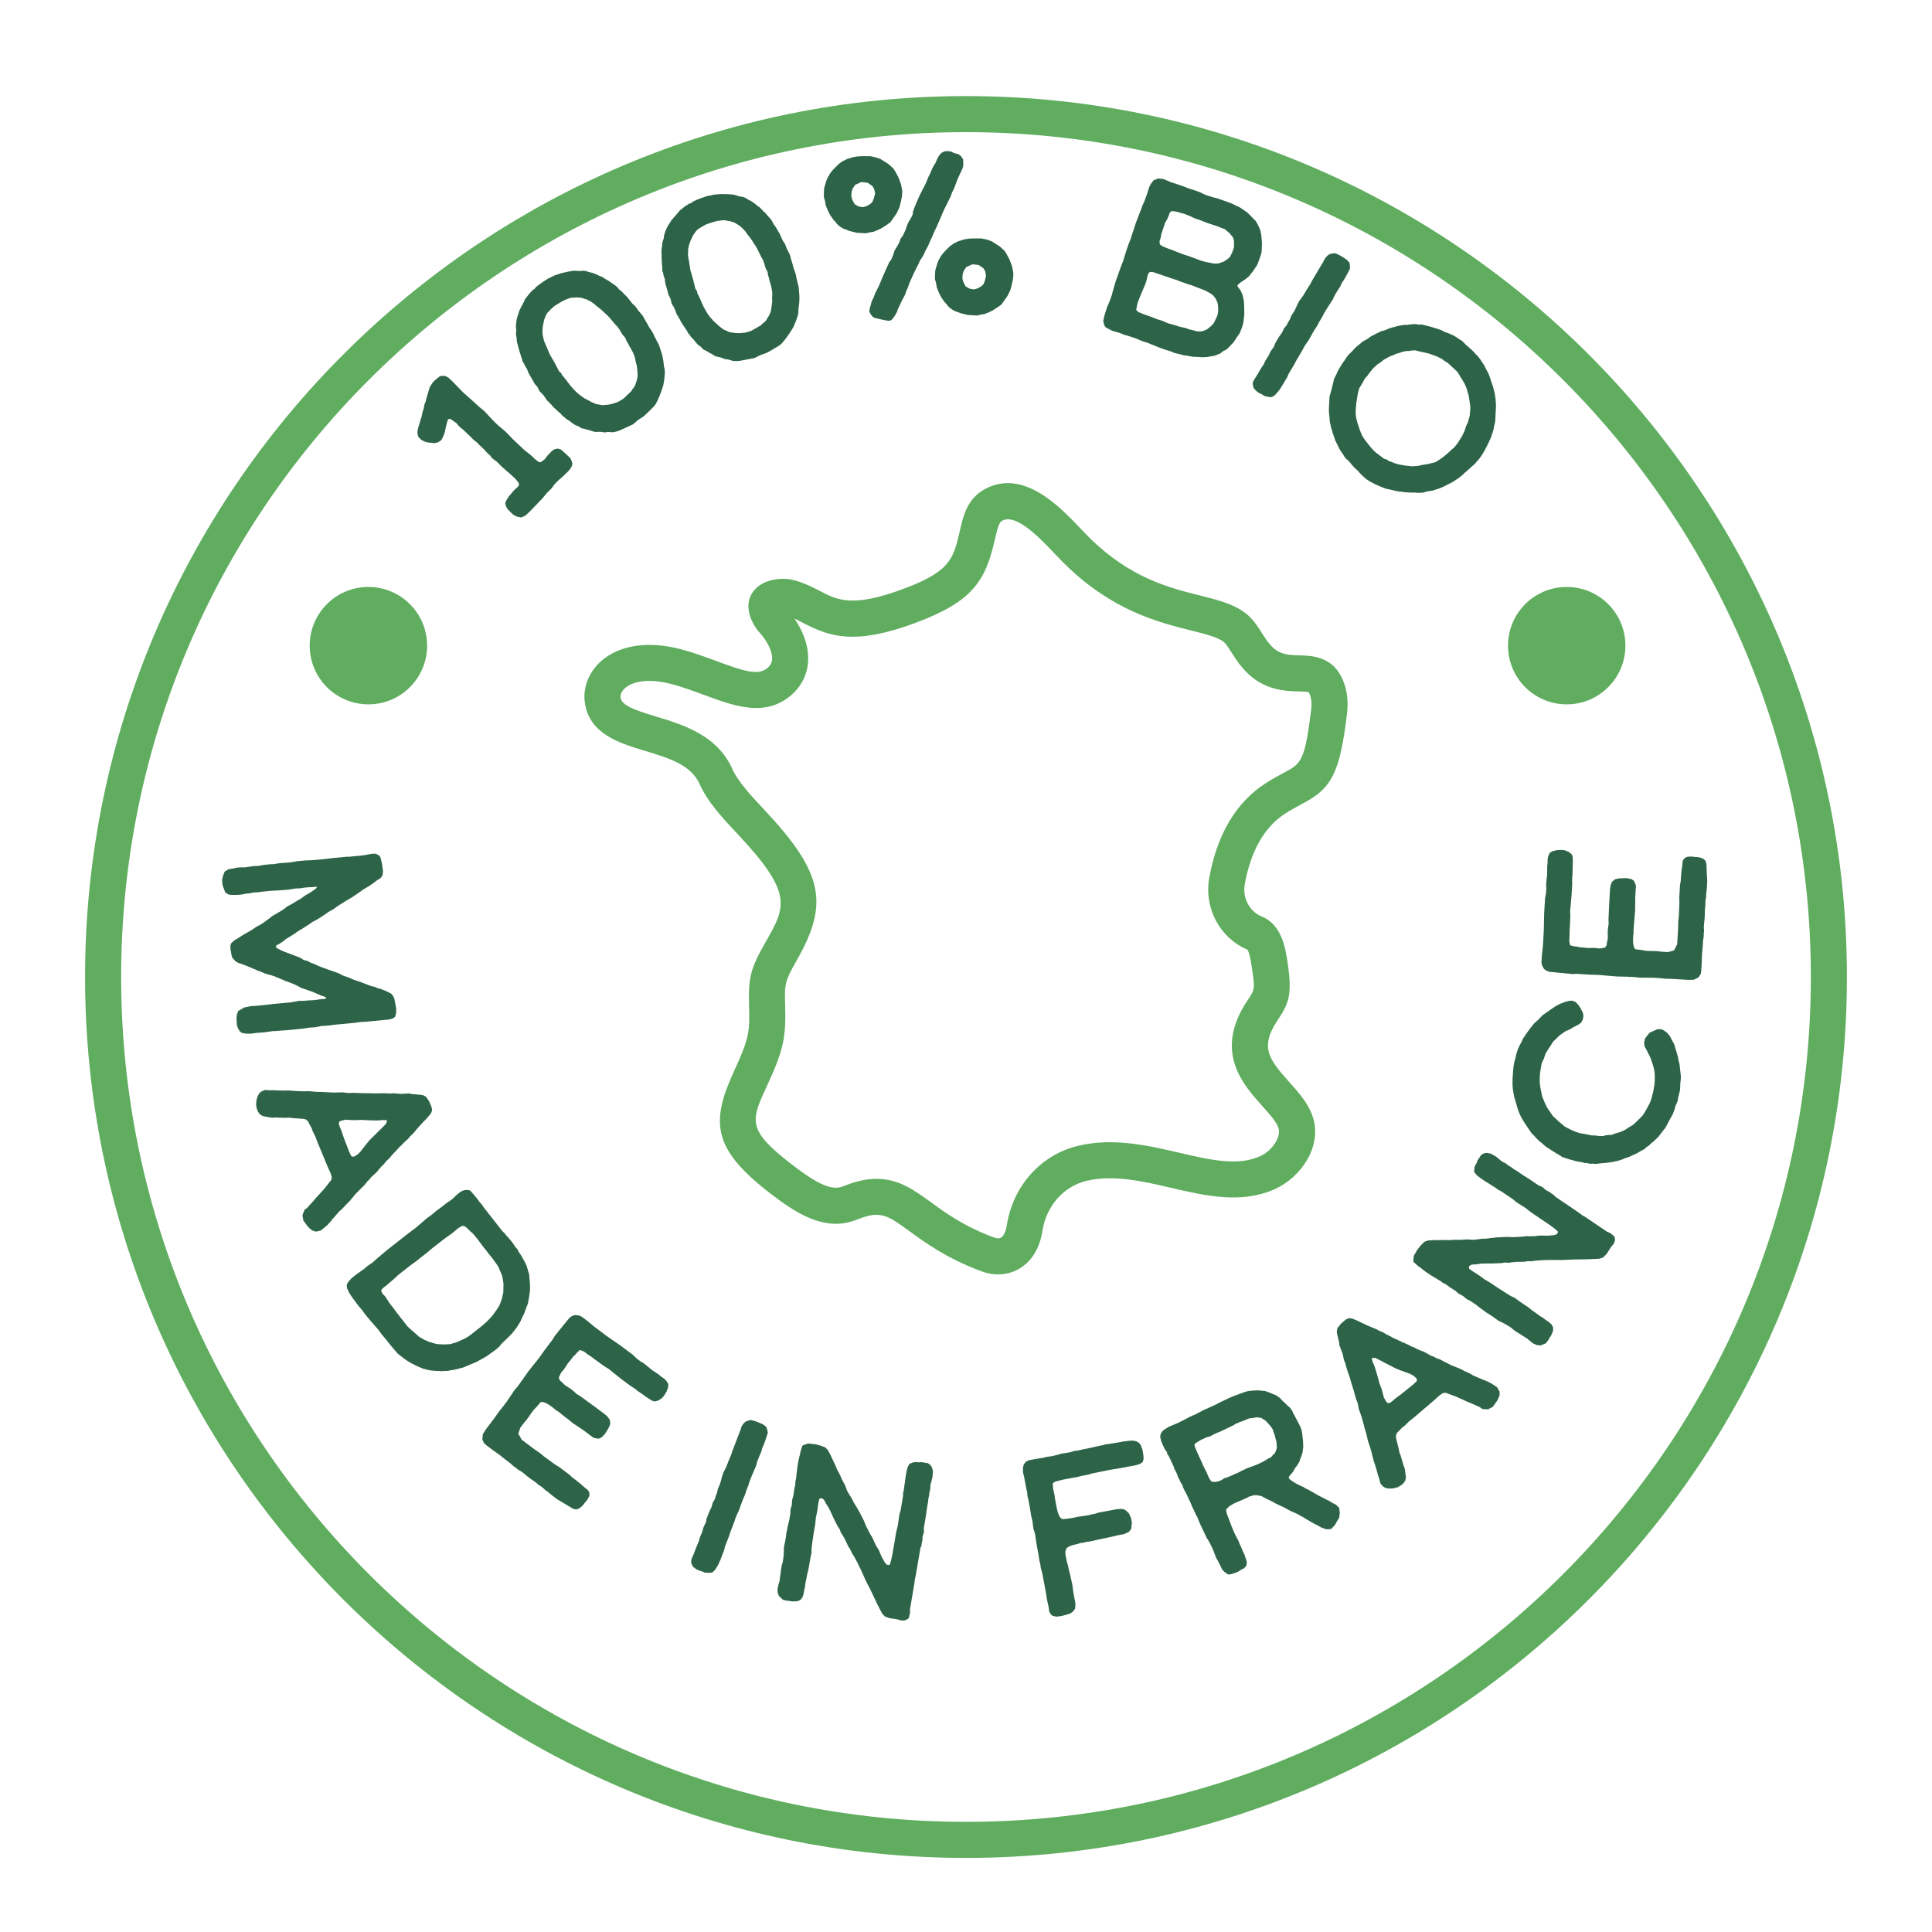
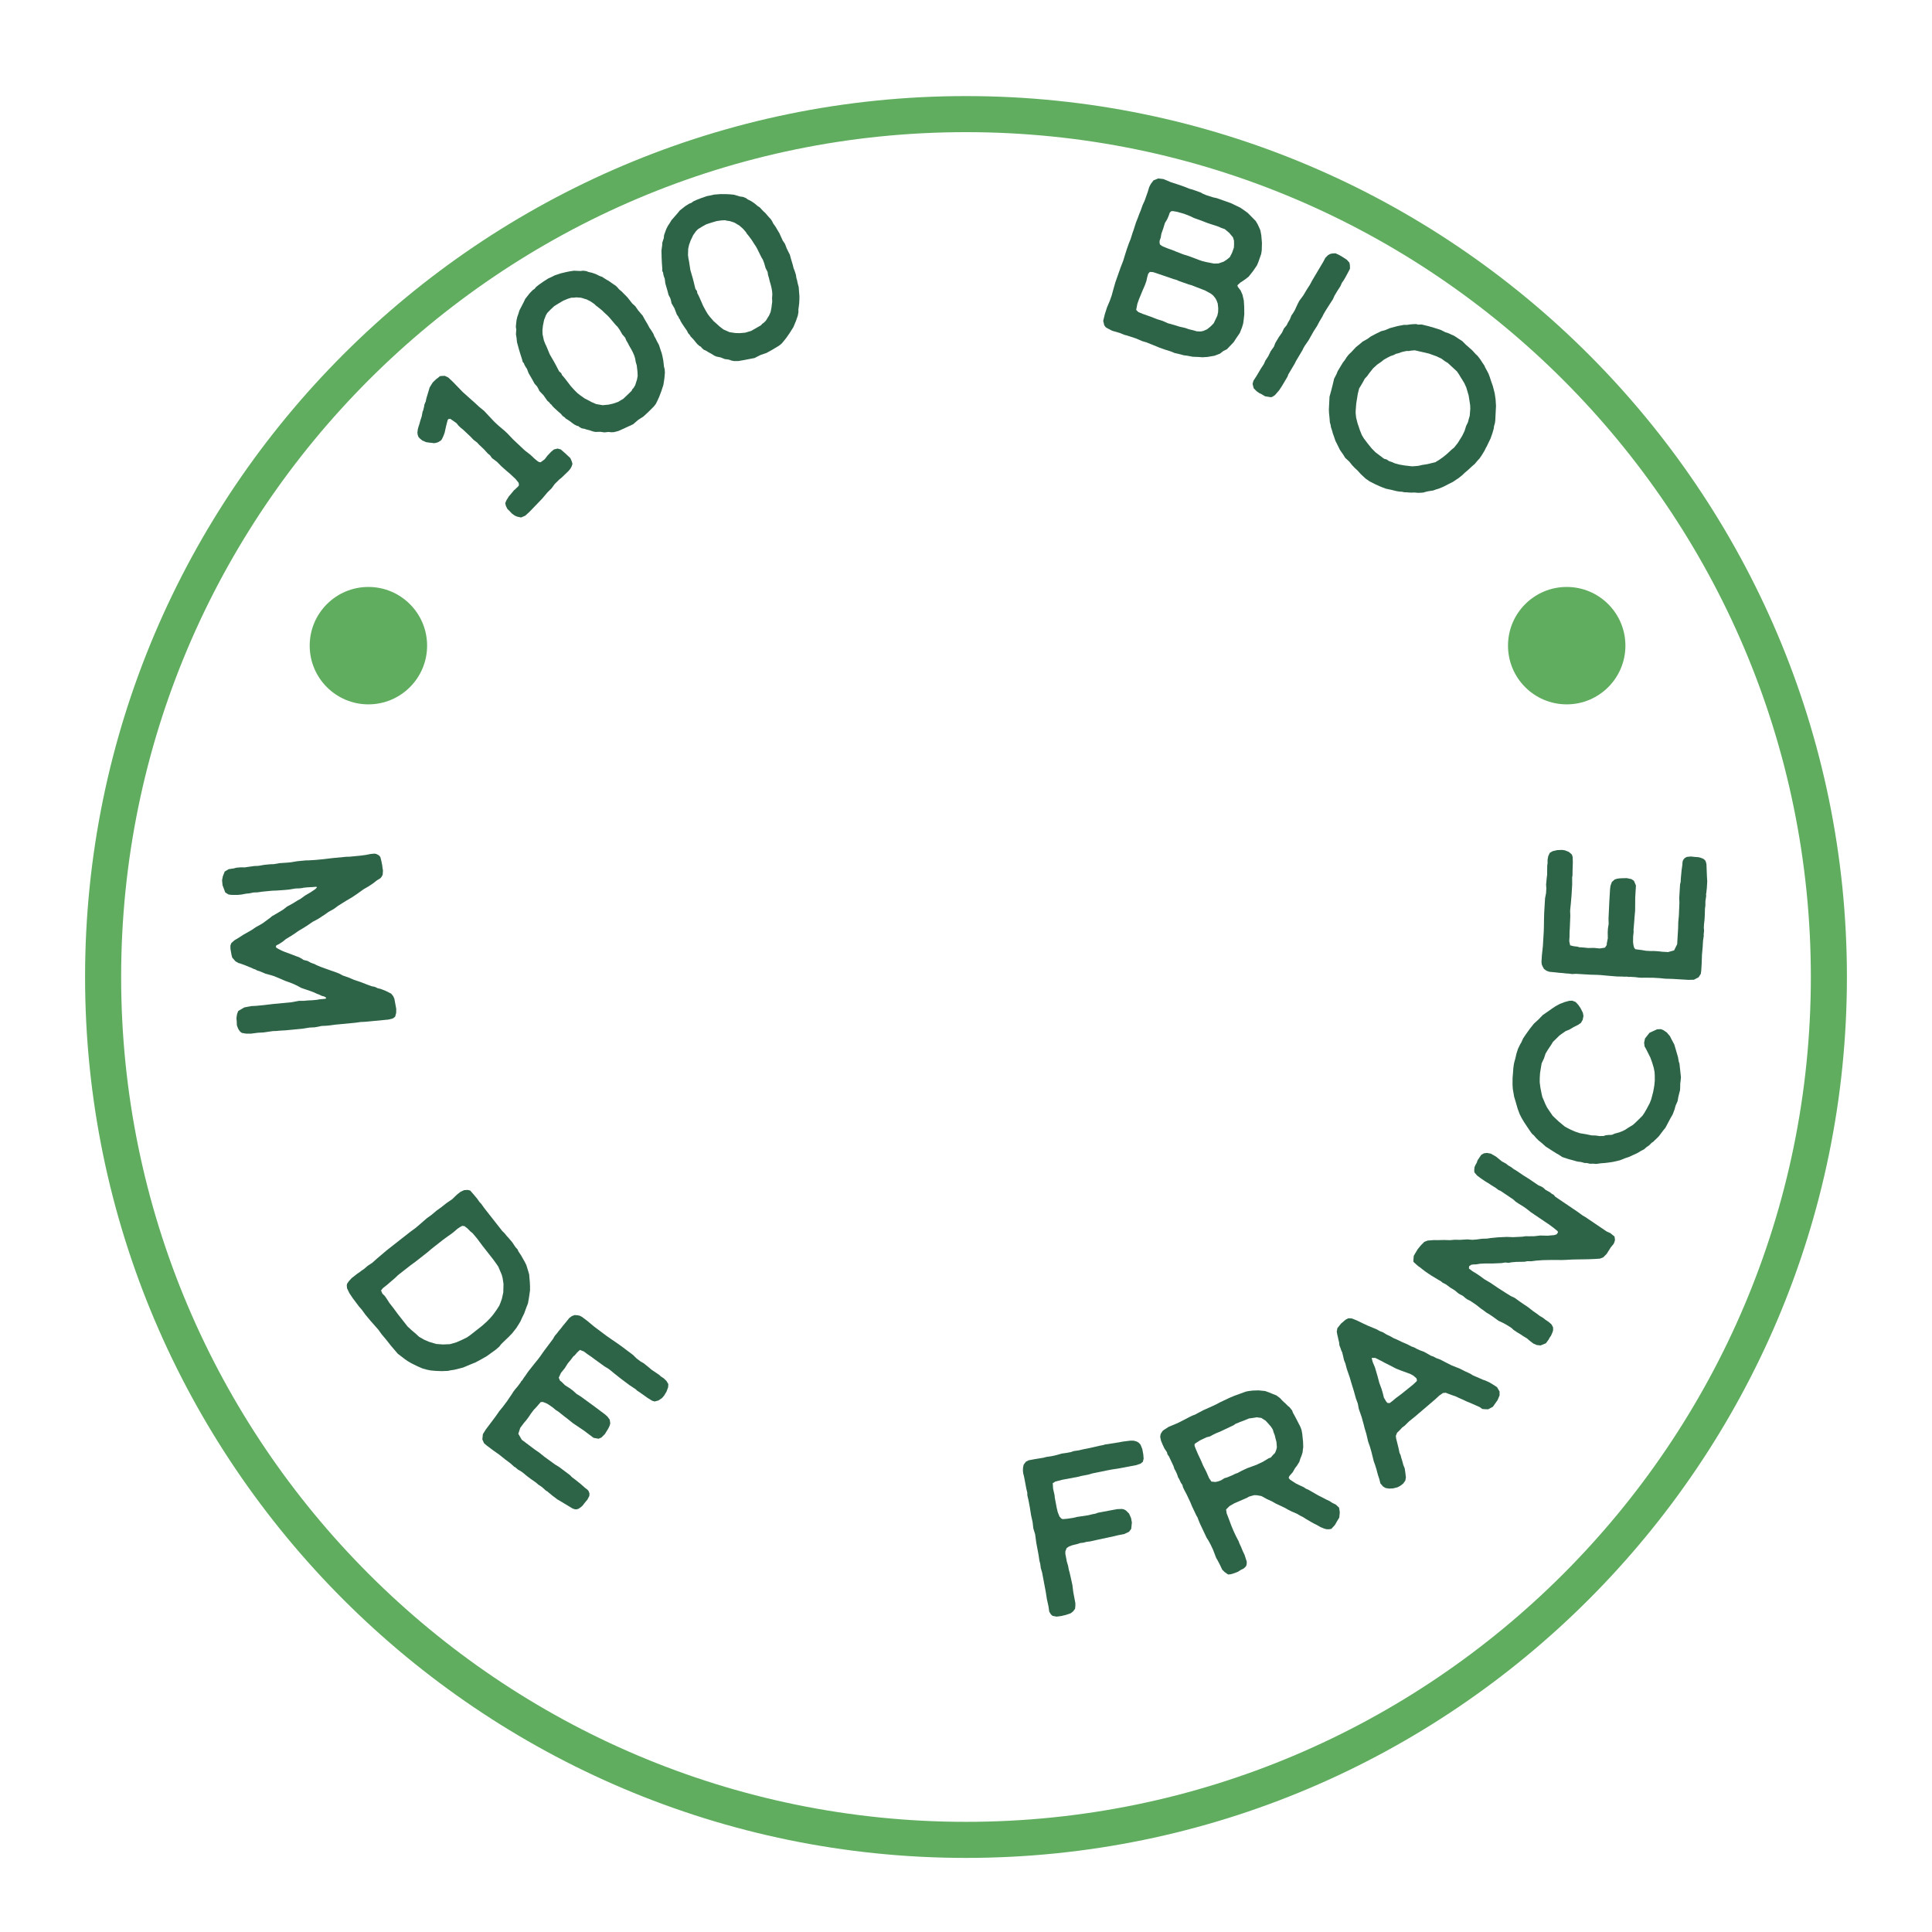
<svg xmlns="http://www.w3.org/2000/svg" id="Calque_1" width="60.325mm" height="60.325mm" viewBox="0 0 171.001 171.001">
  <defs>
    <style>.cls-1{fill:#fff;}.cls-2{filter:url(#drop-shadow-1);}.cls-3{fill:#2d6447;}.cls-4{fill:#60ad60;}</style>
    <filter id="drop-shadow-1" x="-1.481" y="-.133" width="174" height="174" filterUnits="userSpaceOnUse">
      <feOffset dx="0" dy="8.504" />
      <feGaussianBlur result="blur" stdDeviation="2.835" />
      <feFlood flood-color="#303030" flood-opacity=".2" />
      <feComposite in2="blur" operator="in" />
      <feComposite in="SourceGraphic" />
    </filter>
  </defs>
  <g class="cls-2">
    <circle class="cls-1" cx="85.5" cy="77.97" r="76.374" />
    <path class="cls-4" d="M85.5,155.939c-42.993,0-77.97-34.977-77.97-77.97S42.508,0,85.5,0s77.97,34.977,77.97,77.969-34.977,77.97-77.97,77.97ZM85.5,3.192C44.268,3.192,10.722,36.737,10.722,77.969s33.545,74.778,74.778,74.778,74.778-33.545,74.778-74.778S126.733,3.192,85.5,3.192Z" />
  </g>
  <path class="cls-3" d="M49.728,42.258l-.236.192-.386.381-.286.392-.358.351-.26.306-.206.247-1.155,1.199-.359.323-.364.153-.343-.074-.216-.093-.247-.177-.22-.235-.175-.165-.136-.265-.065-.253.106-.259.217-.347.274-.321.178-.218.111-.089.096-.102.138-.118.095-.13-.02-.212-.265-.333-.497-.468-.277-.233-.481-.425-.41-.413-.436-.327-.178-.25-.189-.15-.338-.373-.424-.399-.191-.207-.305-.232-.293-.304-.657-.618-.16-.123-.234-.22-.163-.208-.247-.177-.319-.218-.169.034-.028.029-.04.101-.127.487-.125.571-.105.287-.107.23-.081.144-.097.074-.195.119-.225.064-.155.019-.142-.024-.228-.021-.313-.047-.331-.146-.219-.178-.132-.152-.063-.197-.02-.184.034-.271.064-.244.078-.229.09-.329.117-.358.073-.399.066-.158.025-.114.038-.157.036-.214.066-.158.053-.115.024-.142.05-.2.271-.902.271-.434.303-.293.18-.133.152-.132.184-.02.255-.008.303.147.38.357.322.331.308.317.249.262.613.549.54.48.321.302.437.356.425.456.484.51.321.302.291.247.306.26.248.233.484.511,1.037.976.509.396.365.344.248.205.159.095.128.01.167-.119.195-.148.232-.305.33-.35.249-.207.324-.081.286.077.408.357.439.412.122.28.064.225-.065.215-.107.202-.164.203-.606.586Z" />
  <path class="cls-3" d="M55.316,37.889l-.281.122-.298.134-.393.103-.261.011-.112-.02-.172-.002-.294.034-.379-.053-.406.014-.195-.035-.286-.094-.33-.088-.163-.058-.252-.045-.197-.107-.114-.092-.111-.02-.225-.112-.192-.135-.164-.13-.231-.156-.169-.102-.097-.103-.192-.135-.154-.186-.249-.217-.335-.305-.171-.174-.08-.115-.102-.076-.08-.115-.187-.163-.345-.493-.353-.366-.105-.22-.11-.192-.217-.24-.174-.319-.11-.192-.243-.418-.147-.386-.103-.148-.11-.192-.059-.155-.097-.104-.078-.288-.149-.459-.126-.426-.061-.227-.097-.349-.049-.455-.044-.239.012-.228.018-.184-.039-.266.032-.34.028-.24.066-.291.115-.325.073-.247.395-.765.117-.253.374-.481.283-.296.181-.126.13-.164.269-.212.378-.264.423-.271.298-.134.269-.139.536-.179.482-.116.343-.069.355-.052.557.027.25-.028.296.038.174.074.319.071.325.115.371.181.191.063.18.118.22.14.197.107.294.211.321.216.148.141.142.17.238.201.171.174.33.333.435.553.261.234.252.362.285.339.109.12.185.336.265.451.162.302.161.23.179.291.1.248.121.209.094.203.185.336.149.459.095.276.067.271.075.388.034.294.028.25.061.227.018.306-.045.496-.088.575-.188.571-.19.499-.165.36-.134.264-.168.215-.49.489-.431.399-.472.305-.443.382-.722.333ZM55.64,34.85l.261-.256.069-.146.087-.085.161-.26.099-.313.063-.191.06-.335-.019-.378-.034-.294-.028-.25-.09-.304-.057-.327-.083-.26-.123-.281-.151-.286-.144-.242-.128-.253-.144-.241-.111-.265-.251-.289-.231-.401-.183-.263-.159-.158-.274-.322-.285-.339-.182-.191-.199-.179-.295-.283-.227-.184-.164-.13-.153-.114-.097-.104-.333-.232-.383-.198-.151-.041-.191-.063-.151-.041-.412-.03-.25.027-.173-.002-.304.09-.419.171-.467.277-.341.213-.311.29-.3.307-.123.208-.159.404-.106.514-.042.396.008.361.118.554.129.325.064.127.334.794.364.627.174.319.139.269.151.286.175.146.082.187.085.087.166.202.257.334.269.35.313.344.244.245.227.184.192.135.243.173.304.155.315.171.388.17.586.104.527-.05.36-.08.475-.16.467-.277.469-.449Z" />
  <path class="cls-3" d="M66.005,31.842l-.303.052-.321.059-.407.006-.256-.052-.104-.046-.167-.043-.294-.037-.356-.142-.398-.084-.182-.081-.255-.16-.3-.164-.144-.095-.233-.104-.166-.151-.088-.117-.104-.046-.191-.163-.155-.177-.128-.166-.187-.207-.14-.14-.069-.124-.154-.177-.106-.218-.19-.271-.252-.376-.124-.211-.05-.131-.081-.098-.05-.131-.143-.203-.216-.562-.255-.439-.049-.239-.061-.213-.153-.285-.092-.351-.061-.213-.135-.464-.051-.411-.065-.169-.061-.213-.02-.164-.069-.124-.008-.298-.034-.481-.02-.444-.004-.235-.01-.362.062-.454.015-.242.066-.219.062-.174.026-.268.112-.323.085-.226.134-.267.19-.288.13-.222.567-.649.175-.217.478-.378.346-.219.206-.079.166-.128.311-.142.431-.166.476-.162.321-.059.295-.071.563-.045.496.003.35.016.357.035.535.159.249.033.278.108.151.114.293.146.288.19.317.265.17.106.147.159.18.189.166.151.235.275.261.287.11.173.098.199.183.252.124.211.24.402.29.641.197.289.159.412.196.398.076.142.1.37.15.501.085.333.101.262.104.325.038.265.068.232.042.22.099.37.035.481.026.291v.279s-.02.395-.02.395l-.037.294-.033.249.004.235-.056.301-.163.471-.223.537-.32.51-.304.44-.246.309-.193.225-.215.169-.594.358-.514.284-.532.183-.522.265-.781.15ZM67.049,28.967l.316-.186.102-.126.105-.062.219-.213.171-.281.107-.17.138-.311.072-.372.037-.294.033-.249-.014-.317.023-.331-.019-.273-.052-.302-.078-.314-.082-.269-.063-.277-.082-.269-.045-.284-.175-.342-.128-.445-.115-.3-.117-.191-.189-.379-.196-.398-.131-.229-.15-.222-.219-.346-.176-.234-.128-.166-.121-.147-.069-.124-.268-.305-.324-.284-.137-.076-.17-.107-.137-.076-.393-.128-.249-.033-.167-.043-.317.014-.448.065-.52.157-.382.126-.372.207-.365.226-.17.173-.251.354-.226.474-.135.374-.079.353-.019.566.048.347.032.138.134.852.203.696.093.351.07.295.078.314.135.184.035.202.062.105.113.236.17.386.177.405.222.409.179.297.176.233.154.177.195.226.258.224.265.242.336.258.545.242.525.077.369.008.5-.042.52-.157.563-.324Z" />
-   <path class="cls-3" d="M75.858,20.605l-.327-.077-.369-.094-.249-.103-.206-.066-.23-.124-.254-.183-.152-.15-.111-.153-.196-.207-.292-.422-.187-.369-.122-.293-.098-.254-.012-.16-.059-.257-.08-.276.013-.383.016-.343.079-.307.131-.411.103-.249.233-.399.221-.277.338-.346.226-.217.326-.224.388-.189.492-.156.397-.069.24-.017.362-.006h.543s.449.09.449.09l.475.167.484.307.253.163.173.168.214.186.182.289.232.426.098.235.176.49.098.536-.003.242-.036.344-.09.429-.094.369-.065.206-.054.084-.157.333-.31.444-.219.317-.171.133-.153.111-.5.317-.33.164-.391.149-.299.041-.316.083-.808-.043ZM76.734,18.229l.309-.183.187-.195.119-.31.11-.43-.087-.376-.16-.27-.423-.291-.548-.061-.546.24-.236.358-.081.268-.034.364.083.316.21.407.336.197.204.046.223.024.334-.104ZM78.364,28.349l-.367-.074-.389-.093-.287-.08-.173-.169-.136-.212-.071-.155.025-.203.063-.246.065-.206.046-.204.123-.25.087-.187.117-.33.248-.48.123-.25.187-.476.294-.665.243-.54.175-.374.148-.171.067-.186.087-.187.148-.453.235-.378.16-.293.134-.371.184-.235.087-.187.157-.333.183-.536.16-.293.144-.232.157-.333.007-.182.116-.35.206-.497.241-.561.281-.563.177-.335.14-.292.223-.539.21-.437.103-.249.159-.313.146-.212.12-.29.123-.25.09-.147.186-.214.292-.142.3-.022.264.041.292.14.369.094.234.184.182.289.006.362.007.1-.041.264-.244.521-.26.582-.253.682-.21.437-.117.33-.298.605-.212.418-.175.374-.154.373-.173.395-.242.56-.193.396-.207.477-.191.416-.137.331-.16.293-.089.167-.139.312-.179.314-.128.17-.139.312-.194.376-.176.354-.174.374-.277.623-.167.475-.089.167-.133.392-.319.606-.191.416-.123.25-.1.289-.143.252-.182.275-.168.173-.137.05-.12.008-.264-.041ZM85.692,27.885l-.327-.077-.369-.094-.249-.103-.206-.066-.23-.124-.254-.183-.152-.15-.111-.153-.196-.207-.292-.422-.187-.369-.122-.293-.098-.254-.012-.16-.059-.257-.08-.276.013-.383.016-.343.079-.307.131-.411.103-.249.233-.399.221-.277.338-.346.226-.217.325-.225.389-.188.492-.156.397-.069.24-.017.362-.006h.543s.449.09.449.09l.475.167.484.307.253.163.173.168.214.186.182.289.232.426.097.234.176.49.098.536-.003.242-.036.344-.09.429-.094.369-.065.206-.054.084-.157.333-.31.444-.219.317-.171.133-.153.111-.5.317-.33.164-.391.149-.299.041-.316.083-.807-.043ZM86.567,25.509l.309-.183.187-.195.118-.31.09-.429-.067-.377-.16-.27-.423-.291-.548-.061-.546.24-.236.359-.081.268-.034.364.083.316.21.407.336.197.204.046.223.024.335-.104Z" />
  <path class="cls-3" d="M101.912,30.481l-.467-.186-.366-.108-.24-.106-.296-.126-.801-.261-.215-.055-.41-.166-.675-.196-.396-.204-.176-.104-.13-.174-.095-.395.137-.569.195-.612.265-.631.154-.435.142-.524.189-.657.454-1.287.239-.618.128-.423.182-.574.193-.549.146-.353.168-.537.113-.322.195-.612.179-.448.087-.246.146-.353.174-.492.178-.384.281-.795.128-.423.138-.27.24-.32.422-.17.45.052.391.159.258.113.763.248.473.167.448.179.234.061.719.254.214.118.315.133.593.188.316.069,1.249.441.837.402.445.306.22.162.704.717.16.27.134.281.116.275.081.433.058.68-.018.653-.05.323-.26.738-.119.277-.352.514-.383.482-.321.248-.418.278-.252.231.036.14.248.322.165.377.118.51.034.565.008.641-.045.431-.051.386-.101.347-.199.504-.352.514-.189.295-.272.288-.336.349-.307.147-.296.236-.492.188-.611.104-.458.03-.311-.024-.545-.022-.519-.098-.266-.03-.291-.081-.196-.048-.335-.076-.334-.139-.499-.155-.492-.174-.724-.298ZM103.941,28.771l.461.142.512.117.321.114.373.089.329.094.336.012.23-.047.326-.14.296-.236.129-.125.168-.175.151-.309.172-.365.069-.316.012-.336-.044-.42-.109-.294-.105-.186-.118-.148-.075-.09-.182-.149-.534-.295-.693-.266-.504-.199-.233-.061-.852-.3-.239-.106-.291-.081-.378-.134-1.407-.476-.292-.018-.142.163-.094.328-.062.297-.127.36-.238.554-.292.706-.147.416-.104.538.125.129.081.071.391.159.7.247.58.226.461.142.478.211.562.156ZM105.279,22.689l.807.306.303.107.392.096.677.132.387-.012.46-.157.276-.179.27-.224.197-.378.167-.473.012-.337-.008-.279-.09-.287-.33-.393-.395-.331-.321-.114-.22-.099-.972-.322-.731-.279-.473-.167-.346-.165-.523-.206-.619-.176-.361-.064-.171.004-.129.125-.107.303-.119.277-.209.352-.141.461-.167.473-.063.361-.094.265-.004.19.036.141.151.117.144.072.372.153.416.147.391.159.58.226.556.175Z" />
  <path class="cls-3" d="M111.242,34.647l-.277-.281-.098-.385.074-.282.253-.387.41-.69.263-.404.13-.297.253-.386.221-.452.151-.214.13-.179.122-.324.318-.535.28-.394.171-.366.236-.28.106-.217.184-.311.133-.341.14-.197.164-.276.235-.514.157-.304.359-.487.297-.5.293-.456.188-.355.983-1.656.187-.355.233-.235.179-.104.165-.042.317-.022.348.16.311.184.352.232.225.25.045.237.005.306-.167.321-.239.442-.174.293-.13.179-.139.314-.273.421-.246.414-.14.314-.273.421-.335.525-.205.345-.126.252-.256.431-.208.39-.294.456-.464.821-.321.463-.133.224-.075.166-.574.966-.146.286-.533.897-.078.21-.481.811-.253.386-.373.432-.199.138-.148.053-.151-.02-.382-.064-.362-.215-.148-.065-.214-.151Z" />
  <path class="cls-3" d="M120.141,41.632l-.25-.232-.207-.219-.253-.317-.368-.341-.197-.319-.12-.166-.151-.221-.17-.348-.231-.46-.145-.434-.079-.21-.066-.252-.096-.281-.037-.225-.065-.225-.029-.382-.046-.452-.012-.312.056-1.123.162-.588.123-.488.122-.516.211-.406.104-.26.253-.421.213-.349.149-.19.187-.291.176-.22.246-.237.395-.427.303-.239.275-.238.459-.259.262-.195.431-.23.501-.246.323-.084.447-.187.688-.183.564-.107.27.004.226-.037.297-.026.283-.011.172.05.312-.012.602.147.517.15.589.19.391.198.273.089.52.236.423.282.277.174.34.342.529.462.326.356.162.15.224.289.226.346.151.221.078.181.153.278.138.264.11.294.113.35.159.448.167.647.077.536.037.581-.041.782-.023.498-.033.242-.075.259-.033.242-.113.388-.166.475-.184.376-.144.304-.093.16-.118.246-.267.436-.188.263-.191.206-.203.249-.261.223-.384.355-.248.208-.232.222-.317.253-.207.136-.291.196-.46.231-.417.215-.391.157-.267.081-.21.079-.254.038-.226.037-.211.051-.154.049-.184.021-.312.012-.328-.03-.255.01-.185-.007-.228-.019-.213-.006-.229-.048-.185-.007-.286-.046-.444-.11-.501-.108-.346-.129-.216-.091-.404-.183-.464-.238-.35-.242-.427-.395-.311-.343ZM122.222,40.387l.205.163.102.067.114.024.086.025.219.148.273.089.231.105.416.112.472.081.642.074.439-.031.155-.02.281-.068.48-.076.704-.169.388-.242.317-.225.344-.283.397-.37.22-.179.325-.41.387-.625.21-.434.139-.445.158-.318.062-.244.1-.345.028-.384.02-.228-.012-.312-.133-.861-.212-.716-.171-.377-.228-.374-.09-.138-.137-.236-.196-.29-.81-.749-.262-.16-.292-.216-.434-.21-.676-.244-1.261-.292-.297.026-.254.038-.157-.008-.408.087-.364.128-.169.035-.209.108-.28.096-.306.154-.291.167-.22.179-.373.256-.37.341-.149.191-.176.22-.188.263-.204.221-.053.087-.106.203-.187.319-.16.262-.123.487-.137.857-.047.612-.006.213.045.424.117.464.049.155.032.084.129.392.173.434.182.305.344.455.358.44.34.342.468.351Z" />
  <path class="cls-3" d="M19.724,77.562l.161-.419.362-.216.437-.062.216-.061.399-.038.363.006.397-.058.437-.062.382-.016.515-.09.539-.052.281-.007.535-.091.681-.045.32-.031.555-.093.759-.073.261-.005.561-.033.779-.074.797-.096,1.198-.114.261-.004,1.018-.098.457-.064.396-.078.339-.033.163.024.233.119.135.148.096.374.078.396.013.139.049.298-.025.365-.085.169-.126.153-.286.168-.318.252-.416.281-.458.265-.585.419-.454.305-.496.289-.722.452-.377.278-.478.267-.358.256-.19.119-.17.117-.228.142-.46.245-.472.327-.38.238-.248.145-.19.119-.226.163-.398.26-.439.264-.28.228-.322.212-.25.125-.049.126.069.094.213.121.233.119.273.115.522.192.46.178.271.095.255.137.151.106.165.045.186.043.318.171.313.111.191.102.357.147.438.16.397.143.416.142.377.145.319.171.5.174.504.214.562.188.627.242.397.143.225.039.295.133.247.057.419.161.508.254.183.224.103.232.166.891-.006.363-.09.331-.168.137-.136.053-.316.07-2.017.193-.421.02-.457.064-1.797.172-.497.067-.28.027-.421.02-.593.117-.481.026-.615.099-1.517.145-.501.028-.319.031-.262.005-.437.062-.397.058-.521.03-.597.077-.443.002-.369-.065-.151-.106-.139-.188-.075-.154-.083-.234-.012-.342-.024-.259.021-.203.041-.206.097-.251.534-.313.613-.119.421-.02.659-.063.837-.1,1.657-.158.653-.123.443-.002.319-.031.441-.022.379-.036.218-.041.519-.05.058-.025.034-.064-.044-.036-.15-.086-.185-.043-.253-.117-.209-.081-.211-.101-.293-.113-.416-.142-.459-.158-.34-.189-.358-.167-.377-.145-.313-.111-.42-.182-.588-.246-.353-.107-.393-.104-.504-.214-.249-.077-.15-.086-.187-.063-.169-.085-.167-.065-.44-.18-.397-.143-.123-.028-.277-.155-.294-.334-.065-.256-.043-.238-.047-.277-.007-.281.079-.229.278-.248.476-.288.284-.188.344-.194.459-.265.34-.234.268-.146.172-.097.19-.119.659-.486.13-.114.42-.241.4-.24.19-.119.319-.252.536-.293.38-.238.306-.17.377-.278.496-.289.416-.282.146-.155-.066-.054-.3.028-.461.024-.34.033-.158.035-.26.025-.301.008-.575.095-.399.038-.761.053-.321.01-.858.082-.477.066-.342.012-.355.074-.28.027-.435.081-.359.034-.565-.006-.225-.039-.279-.175-.243-.642-.042-.439.068-.349Z" />
-   <path class="cls-3" d="M22.713,98.065l-.044-.264.028-.403.096-.344.146-.278.191-.167.334-.138.403.028.324-.004.243.008.269.019.458.005.343-.012.85.06.485.016.496-.01.698.058.503.008.313.022.332.014.377.018.775-.018.482.061.469-.021.663.028.809.012.44.013.82-.015.511.027.317-.023.384.036.313.022.164-.024.216-.003.298-.015.239.053.269.019.25.026.179.013.277.037.277.145.285.425.207.5.045.264-.101.281-.187.23-.176.203-.35.362-.331.354-.54.637-.25.234-.187.23-.288.25-.272.287-.221.2-.206.237-.378.396-.323.373-.28.269-.169.222-.173.159-.224.245-.227.29-.251.234-.269.242-.139.188-.203.193-.256.324-.309.302-.474.48-.492.595-.368.37-.224.245-.136.143-.21.174-.352.407-.283.313-.11.155-.283.313-.336.291-.277.224-.439.095-.325-.104-.339-.293-.436-.58-.085-.464.079-.228.108-.262.218-.156.283-.313.342-.381.158-.196.301-.321.342-.381.136-.143.169-.222.227-.29.187-.23.053-.239-.117-.386-.211-.456-.9-2.168-.236-.619-.237-.467-.09-.267-.168-.3-.142-.289-.23-.187-.213-.042-.895-.063-.411-.047-.227.029-.224-.016-.306-.003-.376-.018-.317.023-.374-.062-.426-.084-.251-.134-.197-.266-.113-.323ZM31.08,102.306l.026.011.042.048.197.005.311-.194.232-.226.553-.708.275-.332.493-.487.291-.294.28-.269.397-.404.093-.299-.358-.025-.525.044-.835-.023-.6-.033-.533.025-.395-.01-.448-.031-.156.043-.183.033-.185.077-.076.184.112.323.138.334.179.534.478,1.257.195.419Z" />
  <path class="cls-3" d="M31.214,114.891l-.29-.435-.206-.425-.026-.26.033-.153.155-.224.247-.27.505-.396.202-.133.174-.136.202-.133.334-.288.403-.266.464-.415.43-.362.366-.313,2.067-1.622.501-.368.398-.338.287-.251.319-.276.423-.306.445-.375.359-.256.521-.409.498-.34.405-.394.331-.26.318-.148.317-.019.222.055.239.272.375.445.207.297.152.161.294.407,1.573,2.004.217.212.174.221.152.161.338.398.29.435.189.208.043.119.095.155.158.233.33.582.138.274.134.431.122.415.022.289.037.404.016.345v.357l-.09.632-.093.532-.145.368-.193.534-.188.378-.118.271-.163.281-.229.358-.269.339-.102.13-.325.332-.452.431-.212.217-.137.183-.303.264-.423.306-.391.281-.476.272-.52.28-.465.187-.632.267-.383.097-.427.106-.232.029-.307.063-.545.02-.526-.02-.438-.038-.362-.073-.359-.1-.462-.199-.458-.227-.175-.093-.24-.143-.224-.155-.641-.492-.626-.732-.384-.489-.412-.492-.306-.423-.704-.799-.424-.509-.331-.454-.251-.287-.554-.738ZM36.055,117.389l.373.345.376.317.282.263.468.271.421.179.634.191.595.043.618-.025.562-.161.513-.224.441-.219.296-.207,1.041-.818.433-.391.31-.32.25-.298.292-.408.229-.358.122-.3.11-.315.124-.557.02-.755-.08-.524-.079-.295-.301-.708-.158-.233-.293-.407-.966-1.231-.467-.628-.387-.461-.208-.168-.254-.259-.261-.203-.197-.024-.198.105-.249.17-.287.251-.221.173-.297.207-.438.319-1.01.793-.382.325-1.057.83-.454.331-1.089.854-.291.279-.398.338-.256.226-.394.31-.168.208.123.286.205.196.195.281.216.34.346.442.381.517.867,1.105Z" />
  <path class="cls-3" d="M48.576,132.125l-.101-.101-.156-.092-.345-.309-.333-.225-.196-.173-.461-.321-.337-.253-.293-.245-.256-.193-.249-.137-.244-.209-.092-.044-.329-.297-.481-.362-.517-.414-.59-.418-.513-.386-.244-.209-.148-.337.049-.466.257-.409.855-1.139.358-.509.293-.357.374-.497.213-.317.237-.349.105-.172.169-.225.197-.228.289-.385.02-.06.125-.132.129-.205.108-.144.273-.397.522-.662.354-.437.205-.273.334-.477.783-1.043.173-.297.173-.196.145-.193.245-.293.132-.176.245-.293.341-.421.221-.16.245-.092.261.02.176.032.201.101.465.349.65.538,1.059.795.461.321.349.237.509.358,1.043.783.317.313.353.265.281.161.437.354.245.209.666.45.165.149.252.165.232.225.169.277-.016.289-.145.393-.221.361-.173.196-.313.216-.346.092-.224-.069-.393-.245-.59-.418-.349-.237-.132-.125-.537-.354-.754-.566-.598-.474-.357-.293-.16-.12-.345-.209-.862-.622-.289-.217-.365-.249-.305-.229-.349-.136-.241.22-.221.26-.117.088-.205.273-.293.357-.269.425-.33.405-.197.429.108.257.128.097.317.313.441.281.273.205.313.285.377.233,1.231.899.883.663.228.197.213.285.048.337-.068.225-.089.184-.08.14-.245.393-.301.301-.257.108-.441-.081-.85-.639-.967-.651-.501-.402-.176-.133-.646-.51-.204-.128-.277-.233-.397-.273-.217-.113-.257-.092-.184.012-.185.213-.197.228-.237.249-.265.353-.165.253-.229.305-.209.245-.325.433-.169.525.305.53,1.123.844.461.321.437.354.927.671.361.221.963.723.168.176.305.229.485.39.377.333.209.157.104.129.072.204-.012.217-.169.325-.269.325-.145.193-.165.152-.208.144-.193.056-.161-.02-.196-.073-.862-.522-.453-.265-.449-.338-.309-.257Z" />
-   <path class="cls-3" d="M61.652,138.903l-.32-.231-.162-.363.026-.291.184-.424.289-.749.191-.442.078-.314.184-.423.143-.483.112-.236.098-.199.067-.34.223-.581.211-.435.107-.389.186-.316.068-.232.13-.337.073-.359.105-.217.115-.3.146-.546.104-.325.273-.54.209-.543.213-.498.125-.382.692-1.798.126-.382.19-.271.159-.132.156-.069.308-.075.37.1.337.13.386.17.264.209.085.226.056.301-.111.344-.162.476-.122.318-.098.199-.085.333-.199.461-.173.45-.085.333-.199.461-.242.573-.144.375-.082.269-.18.468-.14.419-.213.498-.32.887-.239.51-.094.244-.046.175-.404,1.049-.097.307-.375.974-.042.22-.338.88-.185.424-.295.488-.173.17-.137.077-.153.005-.388.002-.393-.151-.157-.039-.236-.112Z" />
-   <path class="cls-3" d="M79.368,143.314l-.636-.088-.402-.15-.227-.222-.216-.403-.259-.512-.599-1.262-.292-.558-.151-.31-.324-.727-.36-.753-.278-.515-.24-.387-.147-.33-.147-.208-.314-.664-.203-.36-.148-.208-.094-.281-.194-.297-.35-.691-.281-.618-.183-.357-.21-.321-.121-.244-.098-.139-.184-.113-.195.069-.084.372-.057.458-.067.395-.091.412-.065.62-.138.811-.118.814-.065.498-.004.386-.124.61-.141.83-.134.547-.05.297-.091.412-.034.32-.064.254-.061.356-.094.31-.182.233-.221.105-.188.029-.327.005-.257-.044-.142-.004-.412-.09-.368-.348-.108-.323-.005-.327.081-.352.103-.369.044-.379.044-.257.041-.359.064-.376.087-.27.068-.517.024-.382.004-.386.121-.59.057-.336.037-.339.081-.353.037-.217.134-.547.101-.593.011-.303.03-.178.094-.309.021-.362.024-.138.1-.349.065-.498.094-.431.017-.343.053-.194.024-.26.048-.399.041-.359.091-.534.084-.373.06-.234.034-.198.094-.309.083-.25.112-.062.39-.137.3.031.379.044.428.114.402.15.227.222.249.449.147.33.256.532.203.482.203.36.19.439.216.403.092.179.137.39.17.314.272.433.197.399.177.274.315.542.367.713.216.525.367.714.161.251.118.264.193.419.285.476.261.614.157.271.108.201.171.192.217.037.076-.089.114-.428.091-.412.337-1.977.134-.547.061-.356.044-.379.061-.356.087-.27.225-1.325-.006-.204.074-.313.047-.399.054-.316.031-.3.094-.554.084-.372.159-.339.179-.092.238-.081.185-.009.26.024.228-.022.573.098.217.159.144.228.085.34-.048.521-.117.448-.057.214-.024.382-.07.293-.027.28-.07.293-.014.201-.131.771-.078.577-.175,1.028.009.307-.03.178-.083.25-.031.422-.057.214-.01.181-.097.207-.397,2.333-.114.55-.031.3-.381,2.234.002.346-.12.468-.252.161-.168.033-.204.006-.428-.114Z" />
  <path class="cls-3" d="M93.544,143.092l-.381-.071-.148-.135-.146-.238-.066-.457-.146-.667-.095-.615-.323-1.715-.118-.407-.051-.378-.072-.273-.073-.496-.2-1.065-.106-.777-.159-.521-.065-.559-.135-.608-.11-.694-.122-.651-.094-.391-.012-.284-.075-.292-.204-1.084-.079-.312-.025-.24.011-.268.054-.255.195-.261.242-.127.493-.093.832-.137.252-.068.457-.066.489-.113.407-.118.438-.062.355-.067.269-.091.457-.066.43-.102.335-.063,1.117-.251.296-.056.114-.042,1.23-.191.395-.074.639-.079.307.003.259.074.184.108.155.175.153.379.089.473.031.382-.07.279-.195.159-.383.134-1.636.308-.496.073-.493.093-1.239.254-.426.121-.592.112-.213.061-1.459.275-.604.155-.238.147.03.484.128.568.024.24.171.907.09.371.153.38.155.175.133.057.422-.038.516-.077.292-.075,1.033-.154.331-.083.296-.056.229-.084,1.676-.316.425-.019.169.029.203.105.277.275.176.395.074.394-.057.562-.195.261-.431.203-.513.097-.371.09-1.57.337-.548.124-.339.044-.272.072-.26.028-.328.102-.391.094-.304.118-.198.139-.11.286v.224s.131.69.131.69l.11.367.071.374.061.213.109.469.142.647.076.619.186.986v.224s-.029.271-.029.271l-.18.238-.214.163-.423.141-.391.094-.398.055Z" />
  <path class="cls-3" d="M117.626,135.356l-.224-.005-.205-.058-.302-.123-.363-.205-.231-.113-.239-.131-.248-.149-.275-.159-.195-.13-.231-.113-.337-.196-.444-.189-.319-.159-.275-.159-.373-.179-.427-.198-.363-.206-.453-.207-.301-.168-.178-.094-.17-.031-.241-.041-.224-.005-.217.058-.253.075-.155.095-1.141.495-.418.242-.302.298.046.333.195.507.161.434.085.226.205.48.171.362.258.499.05.154.163.344.127.317.18.381.084.271.101.307-.005.224-.039.152-.083.106-.155.14-.218.103-.309.191-.416.152-.216.058-.216.013-.301-.213-.211-.211-.206-.435-.224-.427-.104-.172-.28-.733-.206-.435-.19-.354-.173-.273-.583-1.233-.145-.353-.085-.226-.087-.137-.394-.834-.145-.353-.334-.707-.198-.372-.12-.254-.049-.198-.139-.2-.171-.363-.078-.118-.033-.117-.068-.19-.154-.326-.053-.064-.092-.289-.411-.871-.122-.164-.049-.198-.217-.319-.155-.326-.153-.371-.073-.342.032-.215.066-.142.148-.203.492-.321.815-.341.626-.318.408-.216.29-.137.208-.076.3-.164.408-.215.933-.419.236-.112.336-.181.834-.394.426-.179,1.022-.372.243-.049.378-.045.503-.016.582.057.374.134.222.095.409.161.309.231.228.247.273.248.211.211.141.111.114.146.105.128.085.226.13.227.224.427.284.553.11.281.032.162.04.225.022.234.045.423.016.503-.032.215-.023.232-.097.312-.104.249-.087.285-.214.345-.166.212-.206.363-.303.343-.057.16.061.082.052.064.195.13.354.232.399.188.284.132.168.12.222.094.912.523.32.159.354.187.285.132.256.167.319.159.281.267.024.144.039.27-.046.466-.177.283-.205.363-.322.352-.207.031ZM111.801,129.37l.155-.095.191-.113.137-.087.19-.067.129-.15.101-.114.138-.132.066-.142.067-.187.04-.196-.035-.449-.107-.415-.041-.18-.11-.281-.067-.235-.165-.255-.245-.283-.228-.247-.38-.242-.403-.054-.288.048-.396.054-.353.145-.281.11-.172.059-.163.077-.208.076-.2.139-1.215.574-.262.102-.29.137-.317.172-.298.074-.562.266-.41.26-.091.088.005.153.094.244.204.48.274.58.179.426.293.572.239.552.209.301.349.034.261-.057.244-.093.309-.191.216-.058.407-.17.381-.18.118-.033.39-.207.49-.231.796-.288.616-.291Z" />
  <path class="cls-3" d="M123.925,131.519l-.237.123-.392.097-.357.015-.309-.053-.217-.131-.235-.275-.097-.392-.104-.307-.067-.233-.065-.261-.136-.438-.117-.322-.205-.827-.134-.466-.163-.468-.159-.682-.147-.481-.075-.305-.089-.32-.099-.364-.255-.732-.09-.477-.164-.44-.177-.64-.238-.773-.123-.423-.266-.775-.132-.495-.119-.294-.084-.377-.076-.305-.073-.148-.069-.204-.106-.279-.023-.244-.065-.261-.052-.246-.043-.174-.049-.274.053-.309.317-.402.412-.352.237-.124.298.009.276.107.248.105.452.221.439.206.772.317.3.166.276.107.326.197.357.171.259.149.289.122.494.238.454.193.342.183.263.092.204.116.302.138.346.127.3.166.313.182.222.074.245.133.387.145.382.201.602.304.718.285.465.236.302.138.179.085.23.146.496.21.385.173.18.057.385.173.38.229.297.195.226.388v.342s-.174.413-.174.413l-.417.593-.416.224-.242-.005-.283-.023-.215-.159-.385-.173-.468-.207-.235-.09-.398-.188-.468-.208-.179-.085-.263-.092-.346-.127-.276-.107-.244.023-.331.23-.369.341-1.786,1.524-.517.415-.371.369-.227.167-.234.252-.231.224-.107.276.026.216.216.871.082.405.098.207.054.218.091.292.099.364.119.294.056.374.051.431-.051.281-.192.269-.273.206ZM125.385,122.255l.002-.028.033-.054-.056-.189-.28-.236-.287-.151-.844-.309-.4-.16-.615-.319-.37-.186-.341-.183-.507-.254-.313.004.086.349.203.486.236.801.153.582.188.499.112.379.108.435.089.135.087.163.13.153.198.016.273-.206.275-.235.453-.334,1.049-.842.338-.315Z" />
  <path class="cls-3" d="M142.548,110.44l-.343.543-.302.304-.296.115-.456.03-.574.024-1.397.024-.629.035-.345.009-.796-.006-.834.016-.585.041-.451.058-.362-.003-.251.048-.734.012-.412.036-.251.048-.295-.03-.351.053-.774.033h-.679s-.401.02-.401.02l-.379.058-.273.009-.167.032-.179.122-.018.206.305.23.393.242.332.225.338.253.537.315.681.461.692.444.427.264.349.164.504.365.698.472.443.348.249.169.338.252.277.163.205.163.299.202.243.213.138.262.004.245-.051.183-.13.299-.146.216-.062.128-.252.338-.469.191-.339-.036-.299-.13-.288-.219-.293-.247-.327-.197-.216-.146-.31-.186-.316-.214-.21-.191-.443-.276-.338-.18-.35-.164-.487-.354-.282-.191-.294-.175-.288-.219-.183-.124-.443-.348-.498-.338-.272-.135-.15-.101-.244-.213-.321-.169-.116-.079-.277-.236-.427-.264-.354-.264-.305-.158-.155-.129-.228-.13-.343-.208-.31-.186-.448-.303-.305-.23-.188-.152-.166-.112-.243-.213-.194-.179-.01-.128.037-.411.152-.26.197-.327.281-.343.302-.304.296-.114.512-.041.362.002.59-.012.523.015.412-.036.478.009.457-.03.2-.01.411.037.356-.025.507-.069.445-.014.323-.048.624-.062.801-.039.567.021.801-.039.295-.042.289.002.462-.002.551-.063.667.016.312-.031.228-.015.245-.076.124-.183-.049-.106-.343-.281-.338-.253-1.661-1.124-.443-.348-.299-.203-.327-.197-.299-.203-.21-.191-1.113-.753-.189-.079-.255-.197-.343-.208-.266-.18-.26-.152-.465-.315-.305-.23-.243-.285-.01-.2.024-.25.068-.172.13-.228.073-.216.326-.482.234-.132.268-.037.345.064.454.259.36.292.171.14.338.18.238.185.244.141.238.185.177.096.648.439.493.309.864.585.283.119.149.101.194.179.371.203.171.14.161.085.149.173,1.961,1.327.454.331.26.152,1.878,1.27.316.141.376.303.042.295-.04.167-.079.189-.281.343Z" />
  <path class="cls-3" d="M148.312,97.838l-.1.368-.163.431-.195.337-.448.845-.177.216-.41.541-.158.159-.183.172-.158.159-.133.083-.221.223-.247.172-.209.185-.278.141-.108.07-.26.147-.297.134-.374.173-.38.128-.196.083-.24.09-.253.064-.387.084-.399.059-.285.033-.368.027-.399.058-.267-.024-.298.007-.254-.062-.209-.006-.33-.088-.305-.037-.444-.125-.33-.088-.572-.188-.311-.208-.197-.107-.419-.265-.54-.347-.375-.335-.267-.215-.191-.19-.229-.265-.134-.108-.045-.057-.159-.222-.255-.379-.268-.405-.217-.367-.166-.33-.179-.481-.167-.583-.141-.469-.117-.672-.026-.368v-.317s.004-.336.004-.336l.024-.266.042-.578.043-.324.037-.178.106-.387.094-.413.138-.419.195-.4.088-.14.164-.369.246-.362.354-.496.36-.452.12-.109.304-.28.354-.369.437-.3.386-.274.297-.198.386-.211.411-.16.419-.116.279-.014.299.12.248.272.185.272.204.405.052.292-.069.336-.151.267-.247.172-.405.204-.367.217-.342.141-.329.229-.221.159-.285.286-.278.267-.183.299-.29.432-.189.318-.138.419-.207.439-.087.52-.056.362-.024.393-.005.399.059.463.11.564.071.297.109.247.153.367.154.304.198.297.3.437.515.487.547.455.286.158.254.126.387.17.438.144.501.081.514.106.355.011.343.05.362-.008.19-.064.241-.026.235-.007.089-.013.221-.096.419-.116.291-.115.228-.115.297-.198.367-.217.209-.184.341-.331.316-.318.164-.242.195-.337.277-.521.132-.337.175-.66.1-.559.043-.45-.002-.444-.02-.324-.071-.361-.141-.469-.154-.431-.37-.735-.146-.26-.04-.33.081-.374.398-.502.671-.307.343-.014.222.094.293.202.274.322.153.304.236.437.328,1.121.065.38.064.19.131,1.204-.024.267-.037.305-.005.273-.012.292-.144.565-.075.419-.163.369Z" />
  <path class="cls-3" d="M151.033,78.987l-.028.139.009.182-.068.458-.004.402-.036.259-.014.561-.025.421-.043.379-.019.321.023.283-.039.319.014.101-.066.438-.036.601-.06.659-.023.722-.038.641-.039.319-.199.309-.415.216-.483.011-1.422-.085-.622-.017-.459-.047-.621-.037-.382-.003-.422-.005-.201.008-.28-.017-.299-.038-.481-.029-.061.016-.179-.031-.241.006-.18-.011-.482-.009-.84-.07-.56-.053-.34-.02-.582-.015-1.302-.077-.343.02-.259-.036-.24-.014-.379-.043-.22-.013-.379-.043-.54-.052-.256-.096-.212-.154-.127-.228-.07-.165-.027-.223.035-.581.09-.838.079-1.322.013-.562.005-.422.017-.622.078-1.302.086-.437.026-.44-.021-.323.053-.559.039-.319.008-.803.033-.219-.002-.301.059-.318.138-.293.25-.146.407-.097.423-.015.259.036.353.142.267.237.067.225.012.463-.023.722-.005.422-.031.179.002.643-.056.941-.065.76-.048.46-.012.2.016.403-.043,1.062-.022.361-.006.442-.023.38.079.366.317.079.339.04.138.049.341.02.459.048.503-.01.519.051.467-.073.155-.232.01-.16.086-.437-.009-.523.02-.34.065-.418-.014-.443.071-1.523.066-1.101.038-.299.121-.334.255-.226.225-.067.203-.028.161-.01.463-.013.417.085.232.155.176.412-.063,1.061-.009,1.165-.058.639-.013.22-.069.82.006.241-.042.359-.008.482.026.243.065.265.111.147.279.037.299.038.338.06.441.026.301-.002.38.023.319.039.541.032.532-.149.273-.546.084-1.402.013-.562.053-.559.048-1.143-.015-.423.072-1.201.054-.238.023-.381.057-.619.07-.498.016-.26.049-.158.131-.173.187-.11.364-.039.419.045.24.014.218.053.236.095.153.13.072.145.048.204.04,1.007.029.524-.033.561-.044.399Z" />
  <circle class="cls-4" cx="32.607" cy="57.147" r="5.196" />
  <circle class="cls-4" cx="138.669" cy="57.147" r="5.196" />
-   <path class="cls-4" d="M88.351,112.798c-.481,0-.974-.09-1.465-.27-3.057-1.126-4.972-2.522-6.371-3.541-1.902-1.386-2.543-1.852-4.442-1.124-.319.122-.61.229-.879.3-2.564.674-4.969-.956-7.022-2.538-5.139-3.962-5.295-6.304-3.158-10.915,1.309-2.824,1.346-3.445,1.287-5.62-.07-2.633.11-3.331,1.485-5.747,1.766-3.103,2.426-4.264-2.467-9.486-1.326-1.415-2.696-2.877-3.396-4.458-.754-1.704-2.719-2.299-4.8-2.929-2.324-.704-4.958-1.501-5.358-4.274-.192-1.331.344-2.705,1.435-3.675,1.619-1.439,4.198-1.822,7.077-1.053,1.157.309,2.24.71,3.196,1.063,2.258.836,3.574,1.276,4.391.644.297-.23.443-.475.472-.793.058-.65-.358-1.558-1.087-2.369-.911-1.013-1.46-2.621-.509-3.755.838-.998,2.436-1.204,3.582-.893.904.246,1.623.619,2.258.948,1.539.8,2.869,1.49,7.358-.184,4.047-1.51,4.433-2.567,4.988-5.024.336-1.487.683-3.025,2.364-3.877,3.35-1.696,6.505,1.615,8.391,3.595.296.31.571.601.823.846,3.582,3.502,6.973,4.353,9.697,5.036,1.864.468,3.474.871,4.564,2.05.359.388.643.833.917,1.263.43.674.836,1.311,1.465,1.646.576.307,1.175.323,1.867.342,1.102.029,2.948.078,3.833,2.163.598,1.408.428,2.649.316,3.47l-.031.232c-.651,5.115-1.612,6.076-3.992,7.341-.439.234-.893.475-1.42.818-1.814,1.183-3.007,3.275-3.545,6.219-.223,1.222.41,2.431,1.505,2.873,1.794.725,2.106,2.858,2.293,4.133.412,2.804.098,3.57-.901,5.061-1.579,2.356-.778,3.431,1.034,5.451.827.922,1.683,1.875,2.078,3.059.883,2.64-1.047,5.388-3.342,6.42-2.969,1.334-6.141.599-9.208-.114-2.494-.579-5.07-1.18-7.447-.62-2.033.478-3.571,2.211-3.918,4.415-.31,1.968-1.288,2.917-2.054,3.366-.569.334-1.204.503-1.864.503ZM77.591,104.338c1.963,0,3.354,1.014,4.804,2.07,1.316.959,2.955,2.153,5.594,3.125.145.053.416.125.61.01.236-.138.429-.553.517-1.111.549-3.491,3.038-6.249,6.34-7.026,3.103-.729,6.183-.013,8.901.618,2.783.647,5.188,1.205,7.176.312h0c1.078-.485,1.883-1.722,1.624-2.497-.186-.557-.789-1.229-1.427-1.94-1.729-1.927-4.341-4.838-1.31-9.36.639-.952.663-.989.403-2.76-.07-.477-.211-1.438-.415-1.728-2.446-1.03-3.862-3.697-3.374-6.375.702-3.84,2.364-6.639,4.942-8.319.646-.421,1.211-.721,1.665-.963,1.435-.763,1.82-.968,2.324-4.926l.035-.261c.091-.666.163-1.192-.091-1.79-.048-.112-.081-.148-.081-.148-.105-.05-.582-.063-.898-.071-.863-.023-2.045-.054-3.285-.716-1.367-.729-2.11-1.894-2.653-2.745-.208-.326-.404-.634-.569-.812-.446-.482-1.628-.779-2.998-1.122-2.934-.736-6.952-1.744-11.151-5.85-.276-.27-.579-.587-.903-.928-1.355-1.423-3.403-3.572-4.638-2.949-.264.134-.387.378-.693,1.733-.819,3.622-1.971,5.439-6.986,7.311-5.386,2.01-7.604,1.241-9.944.027-.277-.144-.537-.279-.797-.397.883,1.276,1.316,2.661,1.203,3.919-.109,1.208-.696,2.256-1.697,3.031-2.258,1.747-4.898.77-7.453-.175-.933-.346-1.899-.703-2.911-.973-1.799-.48-3.343-.347-4.133.354-.287.255-.435.567-.397.834.103.711,1.249,1.107,3.124,1.675,2.427.735,5.448,1.649,6.794,4.692.48,1.085,1.663,2.347,2.806,3.567,5.166,5.512,5.765,8.236,2.913,13.247-1.124,1.976-1.12,2.135-1.068,4.083.073,2.746-.106,3.862-1.582,7.047-1.474,3.179-1.824,3.935,2.21,7.045,1.558,1.2,3.151,2.275,4.261,1.979.169-.044.349-.117.541-.19,1.008-.386,1.884-.549,2.669-.549Z" />
</svg>